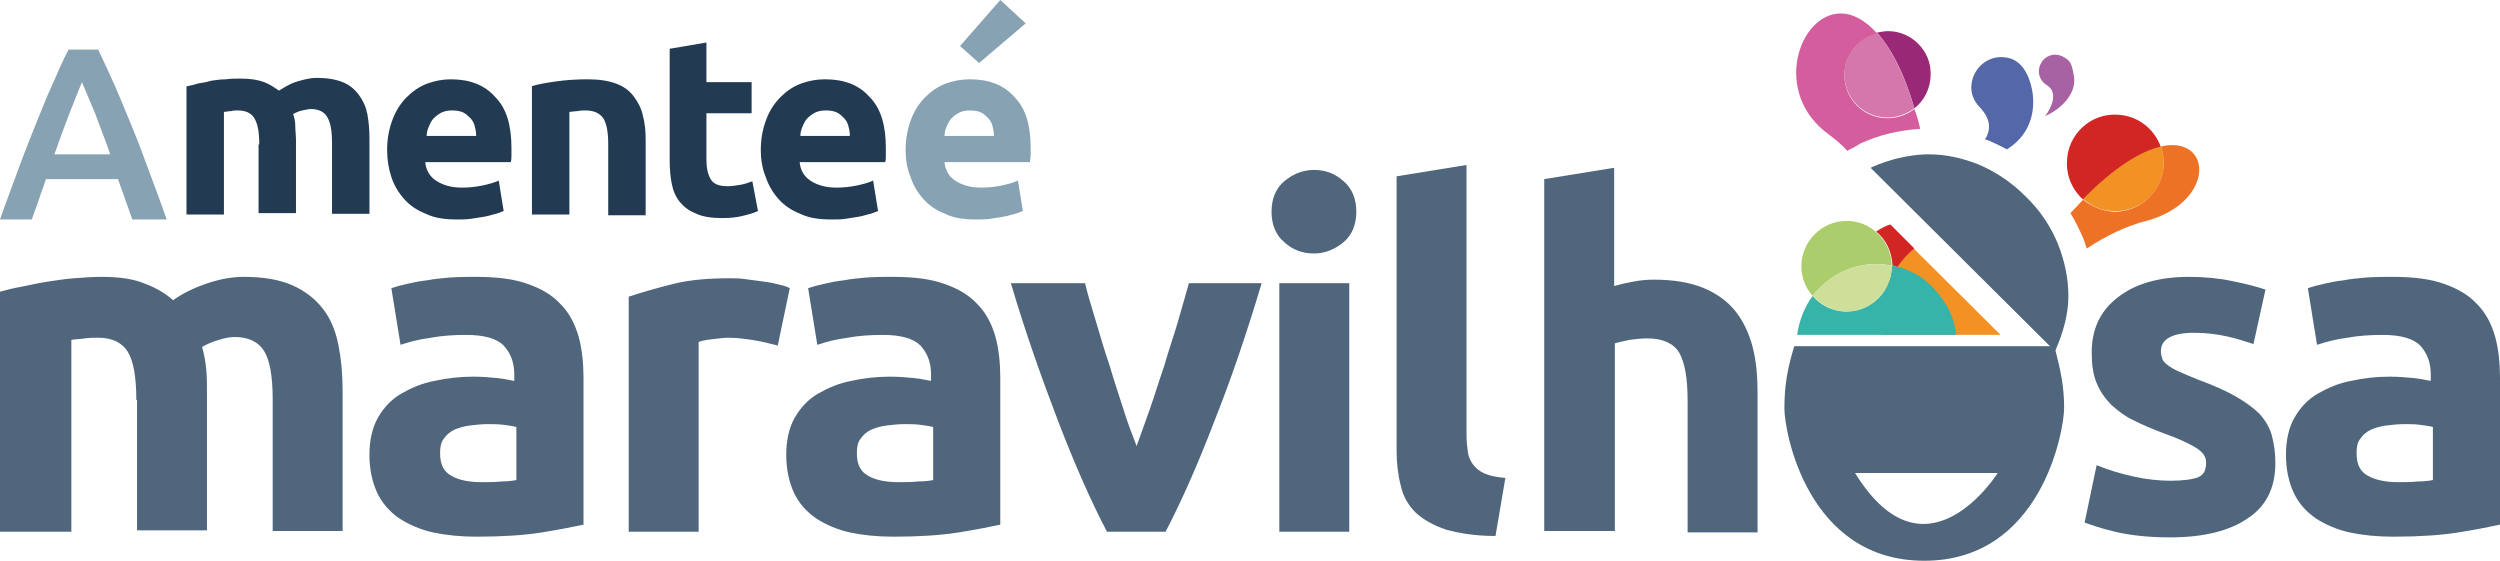
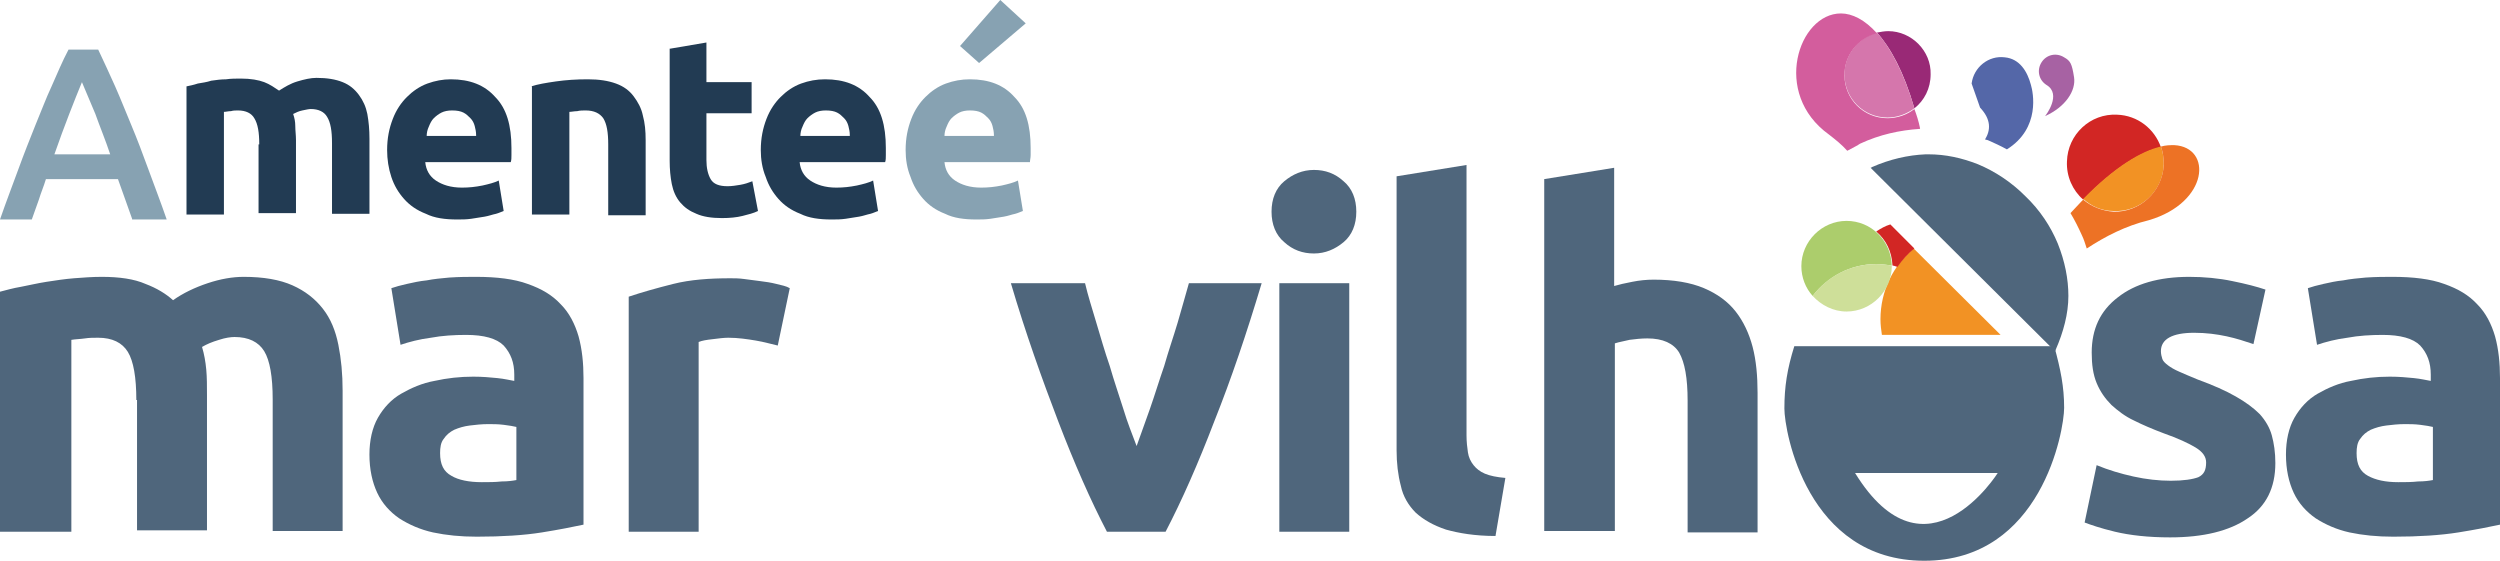
<svg xmlns="http://www.w3.org/2000/svg" width="107" height="24" viewBox="0 0 107 24" fill="none">
  <path d="M11.096 6.181C11.096 5.666 11.036 5.303 10.884 5.06C10.764 4.848 10.522 4.727 10.189 4.727C10.098 4.727 9.977 4.727 9.887 4.757C9.766 4.757 9.675 4.788 9.584 4.788V9.182H7.982V3.697C8.133 3.666 8.284 3.636 8.466 3.575C8.647 3.545 8.859 3.515 9.04 3.454C9.252 3.424 9.463 3.394 9.675 3.394C9.887 3.363 10.098 3.363 10.31 3.363C10.733 3.363 11.066 3.424 11.308 3.515C11.55 3.606 11.761 3.757 11.943 3.878C12.184 3.727 12.426 3.575 12.729 3.485C13.031 3.394 13.303 3.333 13.545 3.333C13.999 3.333 14.361 3.394 14.664 3.515C14.966 3.636 15.178 3.818 15.359 4.06C15.541 4.303 15.662 4.575 15.722 4.878C15.782 5.212 15.813 5.545 15.813 5.939V9.151H14.21V6.121C14.21 5.606 14.15 5.242 13.999 5C13.878 4.788 13.636 4.666 13.303 4.666C13.213 4.666 13.092 4.697 12.94 4.727C12.789 4.757 12.668 4.818 12.547 4.878C12.608 5.06 12.638 5.212 12.638 5.394C12.638 5.575 12.668 5.788 12.668 6V9.121H11.066V6.181H11.096Z" fill="#223B53" />
  <path d="M16.569 6.424C16.569 5.909 16.659 5.485 16.811 5.091C16.962 4.697 17.173 4.394 17.415 4.152C17.657 3.909 17.959 3.697 18.292 3.576C18.625 3.455 18.957 3.394 19.29 3.394C20.106 3.394 20.741 3.636 21.195 4.152C21.678 4.636 21.89 5.364 21.89 6.333C21.89 6.424 21.89 6.546 21.89 6.636C21.89 6.758 21.89 6.849 21.86 6.94H18.201C18.232 7.273 18.383 7.546 18.655 7.727C18.927 7.909 19.29 8.03 19.773 8.03C20.076 8.03 20.348 8 20.65 7.94C20.922 7.879 21.164 7.818 21.346 7.727L21.557 9.03C21.467 9.061 21.346 9.121 21.225 9.152C21.073 9.182 20.922 9.243 20.741 9.273C20.56 9.303 20.378 9.333 20.166 9.364C19.955 9.394 19.773 9.394 19.562 9.394C19.048 9.394 18.594 9.333 18.232 9.152C17.838 9 17.536 8.788 17.294 8.515C17.052 8.243 16.871 7.94 16.75 7.576C16.629 7.212 16.569 6.818 16.569 6.424ZM20.378 5.788C20.378 5.636 20.348 5.515 20.318 5.394C20.287 5.273 20.227 5.152 20.136 5.061C20.046 4.97 19.955 4.879 19.834 4.818C19.713 4.758 19.562 4.727 19.35 4.727C19.169 4.727 19.018 4.758 18.897 4.818C18.776 4.879 18.655 4.97 18.564 5.061C18.473 5.152 18.413 5.273 18.352 5.424C18.292 5.546 18.262 5.697 18.262 5.818H20.378V5.788Z" fill="#223B53" />
  <path d="M22.736 3.697C23.008 3.606 23.371 3.546 23.794 3.485C24.218 3.424 24.671 3.394 25.155 3.394C25.639 3.394 26.032 3.455 26.364 3.576C26.697 3.697 26.939 3.879 27.12 4.121C27.302 4.364 27.453 4.636 27.513 4.939C27.604 5.273 27.634 5.606 27.634 6V9.212H26.032V6.182C26.032 5.667 25.971 5.303 25.82 5.061C25.669 4.849 25.427 4.727 25.064 4.727C24.943 4.727 24.823 4.727 24.702 4.758C24.581 4.758 24.46 4.788 24.369 4.788V9.182H22.767V3.697H22.736Z" fill="#223B53" />
  <path d="M28.632 2.092L30.235 1.819V3.516H32.169V4.849H30.235V6.849C30.235 7.183 30.295 7.455 30.416 7.667C30.537 7.879 30.779 7.97 31.142 7.97C31.323 7.97 31.504 7.94 31.686 7.91C31.867 7.879 32.049 7.819 32.2 7.758L32.442 9.031C32.26 9.122 32.018 9.183 31.776 9.243C31.535 9.304 31.232 9.334 30.9 9.334C30.446 9.334 30.083 9.273 29.811 9.152C29.509 9.031 29.297 8.879 29.116 8.667C28.934 8.455 28.814 8.183 28.753 7.879C28.693 7.576 28.662 7.243 28.662 6.879V2.092H28.632Z" fill="#223B53" />
  <path d="M32.562 6.424C32.562 5.909 32.653 5.485 32.804 5.091C32.956 4.697 33.167 4.394 33.409 4.152C33.651 3.909 33.953 3.697 34.286 3.576C34.618 3.455 34.951 3.394 35.314 3.394C36.13 3.394 36.765 3.636 37.219 4.152C37.702 4.636 37.914 5.364 37.914 6.333C37.914 6.424 37.914 6.546 37.914 6.636C37.914 6.758 37.914 6.849 37.884 6.94H34.225C34.256 7.273 34.407 7.546 34.679 7.727C34.951 7.909 35.314 8.03 35.798 8.03C36.1 8.03 36.372 8 36.674 7.94C36.947 7.879 37.188 7.818 37.37 7.727L37.581 9.03C37.491 9.061 37.37 9.121 37.249 9.152C37.098 9.182 36.947 9.243 36.765 9.273C36.584 9.303 36.402 9.333 36.191 9.364C35.979 9.394 35.798 9.394 35.586 9.394C35.072 9.394 34.618 9.333 34.256 9.152C33.863 9 33.56 8.788 33.318 8.515C33.077 8.243 32.895 7.94 32.774 7.576C32.623 7.212 32.562 6.818 32.562 6.424ZM36.372 5.788C36.372 5.636 36.342 5.515 36.312 5.394C36.281 5.273 36.221 5.152 36.13 5.061C36.039 4.97 35.949 4.879 35.828 4.818C35.707 4.758 35.556 4.727 35.344 4.727C35.163 4.727 35.011 4.758 34.891 4.818C34.77 4.879 34.649 4.97 34.558 5.061C34.467 5.152 34.407 5.273 34.346 5.424C34.286 5.546 34.256 5.697 34.256 5.818H36.372V5.788Z" fill="#223B53" />
  <path d="M38.761 6.424C38.761 5.909 38.851 5.485 39.003 5.091C39.154 4.697 39.365 4.394 39.607 4.152C39.849 3.909 40.151 3.697 40.484 3.576C40.817 3.455 41.149 3.394 41.512 3.394C42.328 3.394 42.963 3.636 43.417 4.152C43.901 4.636 44.112 5.364 44.112 6.333C44.112 6.424 44.112 6.546 44.112 6.636C44.112 6.758 44.082 6.849 44.082 6.94H40.424C40.454 7.273 40.605 7.546 40.877 7.727C41.149 7.909 41.512 8.03 41.996 8.03C42.298 8.03 42.57 8 42.873 7.94C43.145 7.879 43.387 7.818 43.568 7.727L43.78 9.03C43.689 9.061 43.568 9.121 43.447 9.152C43.296 9.182 43.145 9.243 42.963 9.273C42.782 9.303 42.6 9.333 42.389 9.364C42.177 9.394 41.996 9.394 41.784 9.394C41.27 9.394 40.817 9.333 40.454 9.152C40.061 9 39.758 8.788 39.517 8.515C39.275 8.243 39.093 7.94 38.972 7.576C38.821 7.212 38.761 6.818 38.761 6.424ZM42.54 5.788C42.54 5.636 42.51 5.515 42.48 5.394C42.449 5.273 42.389 5.152 42.298 5.061C42.208 4.97 42.117 4.879 41.996 4.818C41.875 4.758 41.724 4.727 41.512 4.727C41.331 4.727 41.179 4.758 41.059 4.818C40.938 4.879 40.817 4.97 40.726 5.061C40.635 5.152 40.575 5.273 40.514 5.424C40.454 5.546 40.424 5.697 40.424 5.818H42.54V5.788Z" fill="#87A2B2" />
  <path d="M42.812 0L41.089 1.97L41.905 2.697L43.901 1L42.812 0Z" fill="#87A2B2" />
  <path d="M5.654 9.364C5.563 9.091 5.442 8.788 5.352 8.516C5.261 8.243 5.14 7.94 5.049 7.667H1.965C1.875 7.97 1.754 8.243 1.663 8.546C1.572 8.819 1.451 9.122 1.361 9.394H0C0.272 8.606 0.544 7.909 0.786 7.243C1.028 6.576 1.27 5.97 1.512 5.364C1.754 4.788 1.965 4.213 2.207 3.697C2.449 3.152 2.661 2.637 2.933 2.122H4.203C4.444 2.637 4.686 3.152 4.928 3.697C5.17 4.243 5.382 4.788 5.624 5.364C5.865 5.94 6.107 6.576 6.349 7.243C6.591 7.909 6.863 8.606 7.135 9.394H5.654V9.364ZM3.507 3.516C3.356 3.879 3.175 4.334 2.963 4.879C2.751 5.425 2.54 6 2.328 6.606H4.717C4.505 5.97 4.263 5.394 4.082 4.879C3.84 4.303 3.658 3.879 3.507 3.516Z" fill="#87A2B2" />
  <path d="M5.835 17.121C5.835 16.152 5.714 15.455 5.472 15.061C5.231 14.667 4.807 14.455 4.203 14.455C4.021 14.455 3.81 14.455 3.628 14.485C3.417 14.515 3.235 14.515 3.054 14.546V22.758H0V12.485C0.242 12.424 0.544 12.334 0.907 12.273C1.24 12.212 1.602 12.121 1.995 12.061C2.389 12 2.782 11.94 3.175 11.909C3.568 11.879 3.961 11.849 4.354 11.849C5.11 11.849 5.745 11.94 6.228 12.152C6.712 12.334 7.105 12.576 7.407 12.849C7.831 12.546 8.345 12.303 8.889 12.121C9.433 11.94 9.947 11.849 10.431 11.849C11.277 11.849 11.973 11.97 12.517 12.212C13.061 12.455 13.485 12.788 13.817 13.212C14.15 13.636 14.361 14.152 14.482 14.758C14.603 15.364 14.664 16 14.664 16.727V22.727H11.671V17.091C11.671 16.121 11.55 15.424 11.308 15.03C11.066 14.636 10.643 14.424 10.038 14.424C9.887 14.424 9.645 14.455 9.373 14.546C9.07 14.636 8.859 14.727 8.647 14.849C8.738 15.152 8.798 15.485 8.828 15.818C8.859 16.152 8.859 16.515 8.859 16.909V22.697H5.865V17.121H5.835Z" fill="#4F667C" />
  <path d="M20.378 11.849C21.255 11.849 22.011 11.94 22.585 12.152C23.19 12.364 23.643 12.636 24.006 13.03C24.369 13.394 24.611 13.879 24.762 14.394C24.913 14.94 24.974 15.546 24.974 16.182V22.455C24.55 22.546 23.946 22.667 23.19 22.788C22.434 22.909 21.497 22.97 20.408 22.97C19.713 22.97 19.108 22.909 18.534 22.788C17.989 22.667 17.506 22.455 17.082 22.182C16.689 21.909 16.357 21.546 16.145 21.091C15.933 20.637 15.812 20.091 15.812 19.455C15.812 18.849 15.933 18.303 16.175 17.879C16.417 17.455 16.75 17.091 17.173 16.849C17.596 16.606 18.08 16.394 18.594 16.303C19.138 16.182 19.683 16.121 20.257 16.121C20.65 16.121 20.983 16.152 21.285 16.182C21.587 16.212 21.829 16.273 22.011 16.303V16.03C22.011 15.515 21.859 15.121 21.557 14.788C21.255 14.485 20.71 14.334 19.955 14.334C19.441 14.334 18.927 14.364 18.443 14.455C17.959 14.515 17.506 14.636 17.143 14.758L16.75 12.334C16.931 12.273 17.143 12.212 17.415 12.152C17.687 12.091 17.959 12.03 18.262 12C18.564 11.94 18.896 11.909 19.229 11.879C19.683 11.849 20.015 11.849 20.378 11.849ZM20.62 20.637C20.922 20.637 21.194 20.637 21.466 20.606C21.738 20.606 21.95 20.576 22.101 20.546V18.273C21.98 18.243 21.799 18.212 21.557 18.182C21.315 18.152 21.104 18.152 20.892 18.152C20.62 18.152 20.348 18.182 20.106 18.212C19.864 18.243 19.652 18.303 19.441 18.394C19.259 18.485 19.108 18.606 18.987 18.788C18.866 18.94 18.836 19.152 18.836 19.394C18.836 19.879 18.987 20.182 19.32 20.364C19.622 20.546 20.076 20.637 20.62 20.637Z" fill="#4F667C" />
  <path d="M33.288 14.789C33.016 14.728 32.714 14.637 32.351 14.576C31.988 14.516 31.595 14.455 31.172 14.455C30.99 14.455 30.748 14.485 30.507 14.516C30.235 14.546 30.053 14.576 29.902 14.637V22.758H26.909V12.698C27.453 12.516 28.088 12.334 28.814 12.152C29.539 11.97 30.355 11.91 31.262 11.91C31.414 11.91 31.625 11.91 31.837 11.94C32.079 11.97 32.29 12.001 32.532 12.031C32.774 12.061 32.986 12.091 33.228 12.152C33.47 12.213 33.651 12.243 33.802 12.334L33.288 14.789Z" fill="#4F667C" />
-   <path d="M38.216 11.849C39.093 11.849 39.849 11.94 40.423 12.152C41.028 12.364 41.482 12.636 41.844 13.03C42.207 13.394 42.449 13.879 42.6 14.394C42.752 14.94 42.812 15.546 42.812 16.182V22.455C42.389 22.546 41.784 22.667 41.028 22.788C40.272 22.909 39.335 22.97 38.246 22.97C37.551 22.97 36.946 22.909 36.372 22.788C35.828 22.667 35.344 22.455 34.921 22.182C34.528 21.909 34.195 21.546 33.983 21.091C33.772 20.637 33.651 20.091 33.651 19.455C33.651 18.849 33.772 18.303 34.014 17.879C34.256 17.455 34.588 17.091 35.011 16.849C35.435 16.606 35.919 16.394 36.432 16.303C36.977 16.182 37.521 16.121 38.095 16.121C38.488 16.121 38.821 16.152 39.123 16.182C39.426 16.212 39.667 16.273 39.849 16.303V16.03C39.849 15.515 39.698 15.121 39.395 14.788C39.093 14.485 38.549 14.334 37.793 14.334C37.279 14.334 36.765 14.364 36.281 14.455C35.797 14.515 35.344 14.636 34.981 14.758L34.588 12.334C34.77 12.273 34.981 12.212 35.253 12.152C35.525 12.091 35.797 12.03 36.1 12C36.402 11.94 36.735 11.909 37.067 11.879C37.521 11.849 37.853 11.849 38.216 11.849ZM38.458 20.637C38.761 20.637 39.033 20.637 39.305 20.606C39.577 20.606 39.788 20.576 39.94 20.546V18.273C39.819 18.243 39.637 18.212 39.395 18.182C39.154 18.152 38.942 18.152 38.73 18.152C38.458 18.152 38.186 18.182 37.944 18.212C37.702 18.243 37.491 18.303 37.279 18.394C37.098 18.485 36.946 18.606 36.825 18.788C36.705 18.94 36.674 19.152 36.674 19.394C36.674 19.879 36.825 20.182 37.158 20.364C37.46 20.546 37.914 20.637 38.458 20.637Z" fill="#4F667C" />
  <path d="M47.377 22.758C46.682 21.424 45.987 19.848 45.291 18.03C44.596 16.212 43.901 14.273 43.266 12.121H46.44C46.561 12.636 46.743 13.212 46.924 13.818C47.105 14.424 47.287 15.06 47.498 15.667C47.68 16.303 47.892 16.909 48.073 17.485C48.254 18.091 48.466 18.606 48.647 19.091C48.829 18.606 49.01 18.061 49.222 17.485C49.434 16.879 49.615 16.273 49.827 15.667C50.008 15.03 50.22 14.424 50.401 13.818C50.582 13.212 50.734 12.636 50.885 12.121H53.999C53.364 14.242 52.699 16.212 51.973 18.03C51.278 19.848 50.582 21.424 49.887 22.758H47.377Z" fill="#4F667C" />
  <path d="M58.05 9.061C58.05 9.606 57.869 10.061 57.506 10.364C57.143 10.667 56.72 10.849 56.236 10.849C55.752 10.849 55.329 10.697 54.966 10.364C54.603 10.061 54.422 9.606 54.422 9.061C54.422 8.515 54.603 8.061 54.966 7.758C55.329 7.455 55.752 7.273 56.236 7.273C56.72 7.273 57.143 7.424 57.506 7.758C57.869 8.061 58.05 8.515 58.05 9.061ZM57.748 22.758H54.755V12.121H57.748V22.758Z" fill="#4F667C" />
  <path d="M64.007 22.94C63.13 22.94 62.434 22.819 61.89 22.667C61.346 22.485 60.923 22.243 60.59 21.94C60.288 21.637 60.046 21.243 59.955 20.788C59.834 20.334 59.774 19.819 59.774 19.273V7.546L62.767 7.061V18.637C62.767 18.91 62.797 19.152 62.827 19.364C62.858 19.576 62.948 19.758 63.069 19.91C63.19 20.061 63.341 20.182 63.553 20.273C63.765 20.364 64.067 20.425 64.43 20.455L64.007 22.94Z" fill="#4F667C" />
  <path d="M80.817 1.333C80.666 1.333 80.484 1.364 80.333 1.394C80.907 2.03 81.482 3.061 81.935 4.637C82.359 4.303 82.631 3.788 82.631 3.182C82.661 2.182 81.814 1.333 80.817 1.333Z" fill="#992976" />
  <path d="M80.333 1.394C79.547 1.606 78.942 2.333 78.942 3.181C78.942 4.212 79.759 5.03 80.787 5.03C81.21 5.03 81.603 4.878 81.936 4.636C81.482 3.091 80.908 2.03 80.333 1.394Z" fill="#D576AC" />
  <path d="M90.613 4.909C89.464 4.848 88.496 5.757 88.466 6.909C88.436 7.545 88.708 8.151 89.162 8.545C90.522 7.151 91.671 6.484 92.487 6.303C92.215 5.515 91.49 4.939 90.613 4.909Z" fill="#D22624" />
  <path d="M92.487 6.273C91.671 6.455 90.522 7.121 89.162 8.515C89.494 8.818 89.948 9.031 90.462 9.031C91.611 9.091 92.578 8.182 92.608 7.031C92.608 6.788 92.578 6.515 92.487 6.273Z" fill="#F29224" />
-   <path d="M84.747 4.605C85.231 5.12 85.201 5.575 84.959 5.969C84.989 5.969 85.05 5.999 85.08 5.999C85.352 6.12 85.624 6.242 85.896 6.393C87.348 5.484 87.015 3.939 86.924 3.636C86.773 3.06 86.441 2.514 85.806 2.454C85.11 2.363 84.475 2.878 84.385 3.575C84.324 3.969 84.475 4.333 84.747 4.605Z" fill="#5467A8" />
+   <path d="M84.747 4.605C85.231 5.12 85.201 5.575 84.959 5.969C84.989 5.969 85.05 5.999 85.08 5.999C85.352 6.12 85.624 6.242 85.896 6.393C87.348 5.484 87.015 3.939 86.924 3.636C86.773 3.06 86.441 2.514 85.806 2.454C85.11 2.363 84.475 2.878 84.385 3.575Z" fill="#5467A8" />
  <path d="M88.073 10.424C87.771 9.696 87.317 8.999 86.682 8.393C86.078 7.787 85.382 7.333 84.657 7.03C83.961 6.757 83.266 6.605 82.54 6.605C82.48 6.605 82.45 6.605 82.419 6.605C81.663 6.636 80.877 6.818 80.121 7.151C80.121 7.151 80.091 7.181 80.061 7.181L87.952 15.03C87.952 15.03 87.983 14.999 87.983 14.969C88.315 14.212 88.527 13.424 88.527 12.666C88.527 11.939 88.376 11.181 88.073 10.424Z" fill="#4F667C" />
  <path d="M87.922 14.818H76.796C76.493 15.788 76.372 16.546 76.372 17.485C76.372 18.455 77.34 24 82.359 24C87.378 24 88.345 18.424 88.345 17.455C88.345 16.546 88.194 15.818 87.922 14.818ZM79.396 20.243H85.503C85.503 20.243 82.419 25.152 79.396 20.243Z" fill="#4F667C" />
  <path d="M92.911 20.576C93.455 20.576 93.848 20.515 94.09 20.424C94.332 20.303 94.422 20.121 94.422 19.788C94.422 19.546 94.271 19.334 93.969 19.152C93.667 18.97 93.213 18.758 92.608 18.546C92.125 18.364 91.701 18.182 91.339 18C90.945 17.818 90.643 17.576 90.371 17.334C90.099 17.061 89.887 16.758 89.736 16.394C89.585 16.03 89.525 15.606 89.525 15.091C89.525 14.091 89.887 13.303 90.643 12.727C91.369 12.152 92.397 11.849 93.697 11.849C94.332 11.849 94.967 11.909 95.541 12.03C96.146 12.152 96.599 12.273 96.962 12.394L96.448 14.727C96.085 14.606 95.723 14.485 95.299 14.394C94.876 14.303 94.422 14.243 93.909 14.243C92.971 14.243 92.487 14.515 92.487 15.03C92.487 15.152 92.518 15.273 92.548 15.364C92.578 15.455 92.669 15.546 92.79 15.636C92.911 15.727 93.062 15.818 93.274 15.909C93.485 16 93.757 16.121 94.06 16.243C94.725 16.485 95.269 16.727 95.692 16.97C96.116 17.212 96.448 17.455 96.72 17.727C96.962 18 97.144 18.303 97.234 18.637C97.325 18.97 97.385 19.364 97.385 19.818C97.385 20.879 96.992 21.667 96.206 22.182C95.42 22.727 94.302 23 92.88 23C91.943 23 91.157 22.909 90.522 22.758C89.887 22.606 89.464 22.455 89.222 22.364L89.736 19.909C90.25 20.121 90.764 20.273 91.308 20.394C91.853 20.515 92.397 20.576 92.911 20.576Z" fill="#4F667C" />
  <path d="M102.404 11.849C103.281 11.849 104.037 11.94 104.611 12.152C105.216 12.364 105.67 12.636 106.032 13.03C106.395 13.394 106.637 13.879 106.788 14.394C106.939 14.94 107 15.546 107 16.182V22.455C106.577 22.546 105.972 22.667 105.216 22.788C104.46 22.909 103.523 22.97 102.435 22.97C101.739 22.97 101.134 22.909 100.56 22.788C100.016 22.667 99.532 22.455 99.109 22.182C98.716 21.909 98.383 21.546 98.171 21.091C97.96 20.637 97.839 20.091 97.839 19.455C97.839 18.849 97.96 18.303 98.202 17.879C98.444 17.455 98.776 17.091 99.199 16.849C99.623 16.606 100.106 16.394 100.62 16.303C101.165 16.182 101.709 16.121 102.283 16.121C102.676 16.121 103.009 16.152 103.311 16.182C103.614 16.212 103.856 16.273 104.037 16.303V16.03C104.037 15.515 103.886 15.121 103.583 14.788C103.281 14.485 102.737 14.334 101.981 14.334C101.467 14.334 100.953 14.364 100.469 14.455C99.986 14.515 99.532 14.636 99.169 14.758L98.776 12.334C98.957 12.273 99.169 12.212 99.441 12.152C99.713 12.091 99.986 12.03 100.288 12C100.59 11.94 100.923 11.909 101.255 11.879C101.709 11.849 102.072 11.849 102.404 11.849ZM102.646 20.637C102.948 20.637 103.221 20.637 103.493 20.606C103.765 20.606 103.976 20.576 104.128 20.546V18.273C104.007 18.243 103.825 18.212 103.583 18.182C103.342 18.152 103.13 18.152 102.918 18.152C102.646 18.152 102.374 18.182 102.132 18.212C101.89 18.243 101.679 18.303 101.467 18.394C101.286 18.485 101.134 18.606 101.013 18.788C100.893 18.94 100.862 19.152 100.862 19.394C100.862 19.879 101.013 20.182 101.346 20.364C101.679 20.546 102.102 20.637 102.646 20.637Z" fill="#4F667C" />
  <path d="M88.769 3.303C88.678 2.727 88.617 2.606 88.345 2.454C88.013 2.242 87.589 2.333 87.378 2.667C87.166 3 87.257 3.424 87.589 3.636C88.255 4.03 87.559 4.939 87.529 4.97C88.406 4.576 88.859 3.879 88.769 3.303Z" fill="#A762A3" />
  <path d="M93.062 6.212C92.88 6.212 92.699 6.212 92.487 6.273C92.578 6.515 92.608 6.788 92.608 7.06C92.548 8.212 91.58 9.091 90.462 9.06C89.978 9.03 89.524 8.848 89.161 8.545C89.131 8.576 89.101 8.606 89.071 8.636C88.919 8.788 88.768 8.97 88.617 9.121C88.799 9.424 88.95 9.727 89.101 10.06C89.192 10.242 89.252 10.454 89.313 10.636C90.099 10.121 90.975 9.666 91.973 9.424C94.543 8.666 94.694 6.303 93.062 6.212Z" fill="#ED7225" />
  <path d="M79.063 6.454L79.517 6.212C79.547 6.181 79.577 6.181 79.608 6.151C80.454 5.757 81.301 5.575 82.177 5.515V5.484C82.117 5.181 82.026 4.909 81.936 4.666C81.633 4.909 81.21 5.06 80.787 5.06C79.759 5.06 78.942 4.242 78.942 3.212C78.942 2.363 79.517 1.636 80.333 1.424C79.819 0.848 79.275 0.575 78.791 0.575C76.977 0.575 75.828 3.999 78.277 5.757C78.549 5.969 78.821 6.181 79.063 6.454Z" fill="#D35D9D" />
  <path d="M79.033 9.454C77.975 9.454 77.098 10.333 77.098 11.393C77.098 11.878 77.28 12.333 77.582 12.666C78.217 11.848 79.184 11.303 80.303 11.303C80.515 11.303 80.757 11.333 80.968 11.363C80.938 10.303 80.091 9.454 79.033 9.454Z" fill="#ACCD6C" />
  <path d="M85.624 14.332L81.905 10.635C81.029 11.363 80.484 12.453 80.484 13.666C80.484 13.908 80.515 14.12 80.545 14.332H85.624Z" fill="#F29224" />
-   <path d="M83.719 14.333C83.598 12.818 82.238 11.878 82.238 11.878C81.875 11.636 81.452 11.454 80.968 11.363C80.968 11.363 80.968 11.363 80.968 11.394C80.968 12.454 80.091 13.333 79.033 13.333C78.459 13.333 77.945 13.091 77.582 12.666C77.219 13.151 77.007 13.727 76.916 14.333H83.719Z" fill="#37B4AA" />
  <path d="M80.303 11.302C79.184 11.302 78.186 11.848 77.582 12.666C77.945 13.06 78.459 13.333 79.033 13.333C80.091 13.333 80.968 12.454 80.968 11.393C80.968 11.393 80.968 11.393 80.968 11.363C80.756 11.333 80.545 11.302 80.303 11.302Z" fill="#CEDF99" />
  <path d="M81.21 11.423C81.421 11.12 81.663 10.847 81.935 10.635L80.907 9.605C80.696 9.666 80.484 9.787 80.303 9.908C80.726 10.272 80.968 10.757 80.998 11.363C81.028 11.363 81.119 11.393 81.21 11.423Z" fill="#D22624" />
  <path d="M66.093 22.756V7.666L69.086 7.181V12.241C69.298 12.181 69.54 12.12 69.872 12.059C70.174 11.999 70.477 11.969 70.779 11.969C71.626 11.969 72.351 12.09 72.926 12.332C73.5 12.575 73.954 12.908 74.286 13.332C74.619 13.756 74.861 14.272 75.012 14.847C75.163 15.423 75.224 16.09 75.224 16.817V22.787H72.23V17.15C72.23 16.181 72.109 15.514 71.868 15.09C71.626 14.696 71.172 14.484 70.507 14.484C70.235 14.484 69.993 14.514 69.751 14.544C69.509 14.605 69.298 14.635 69.116 14.696V22.726H66.093V22.756Z" fill="#4F667C" />
</svg>